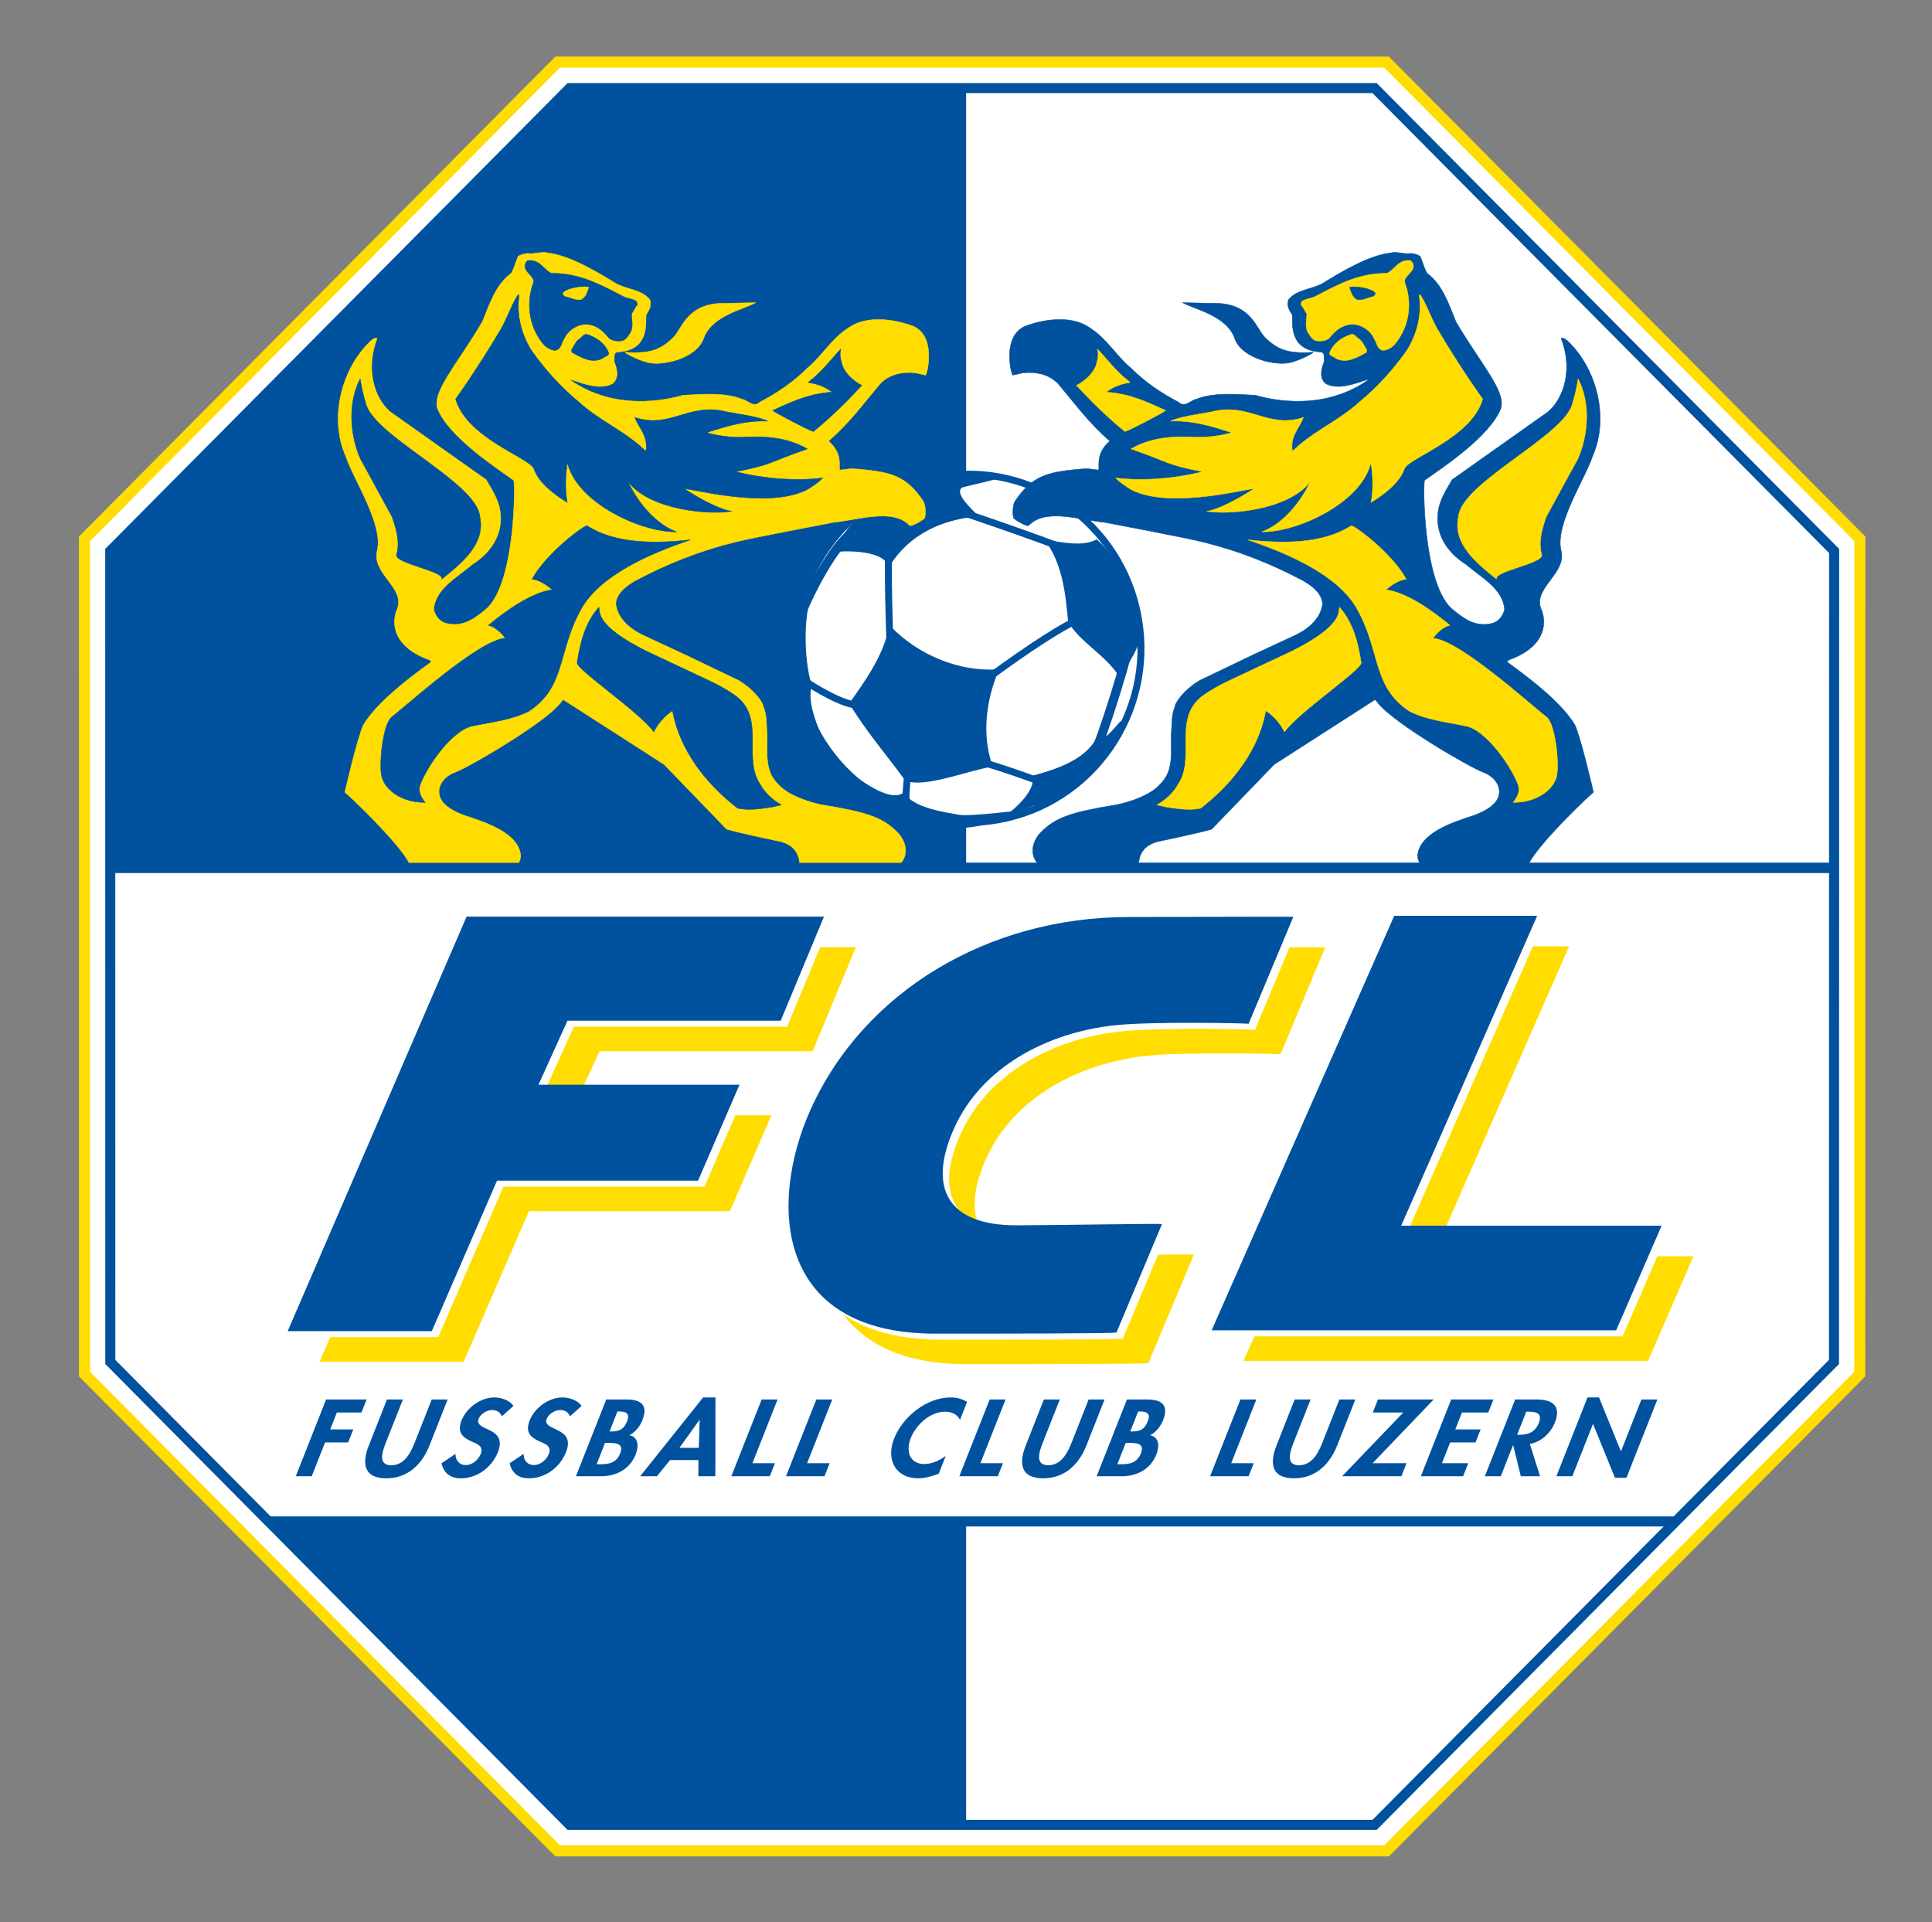
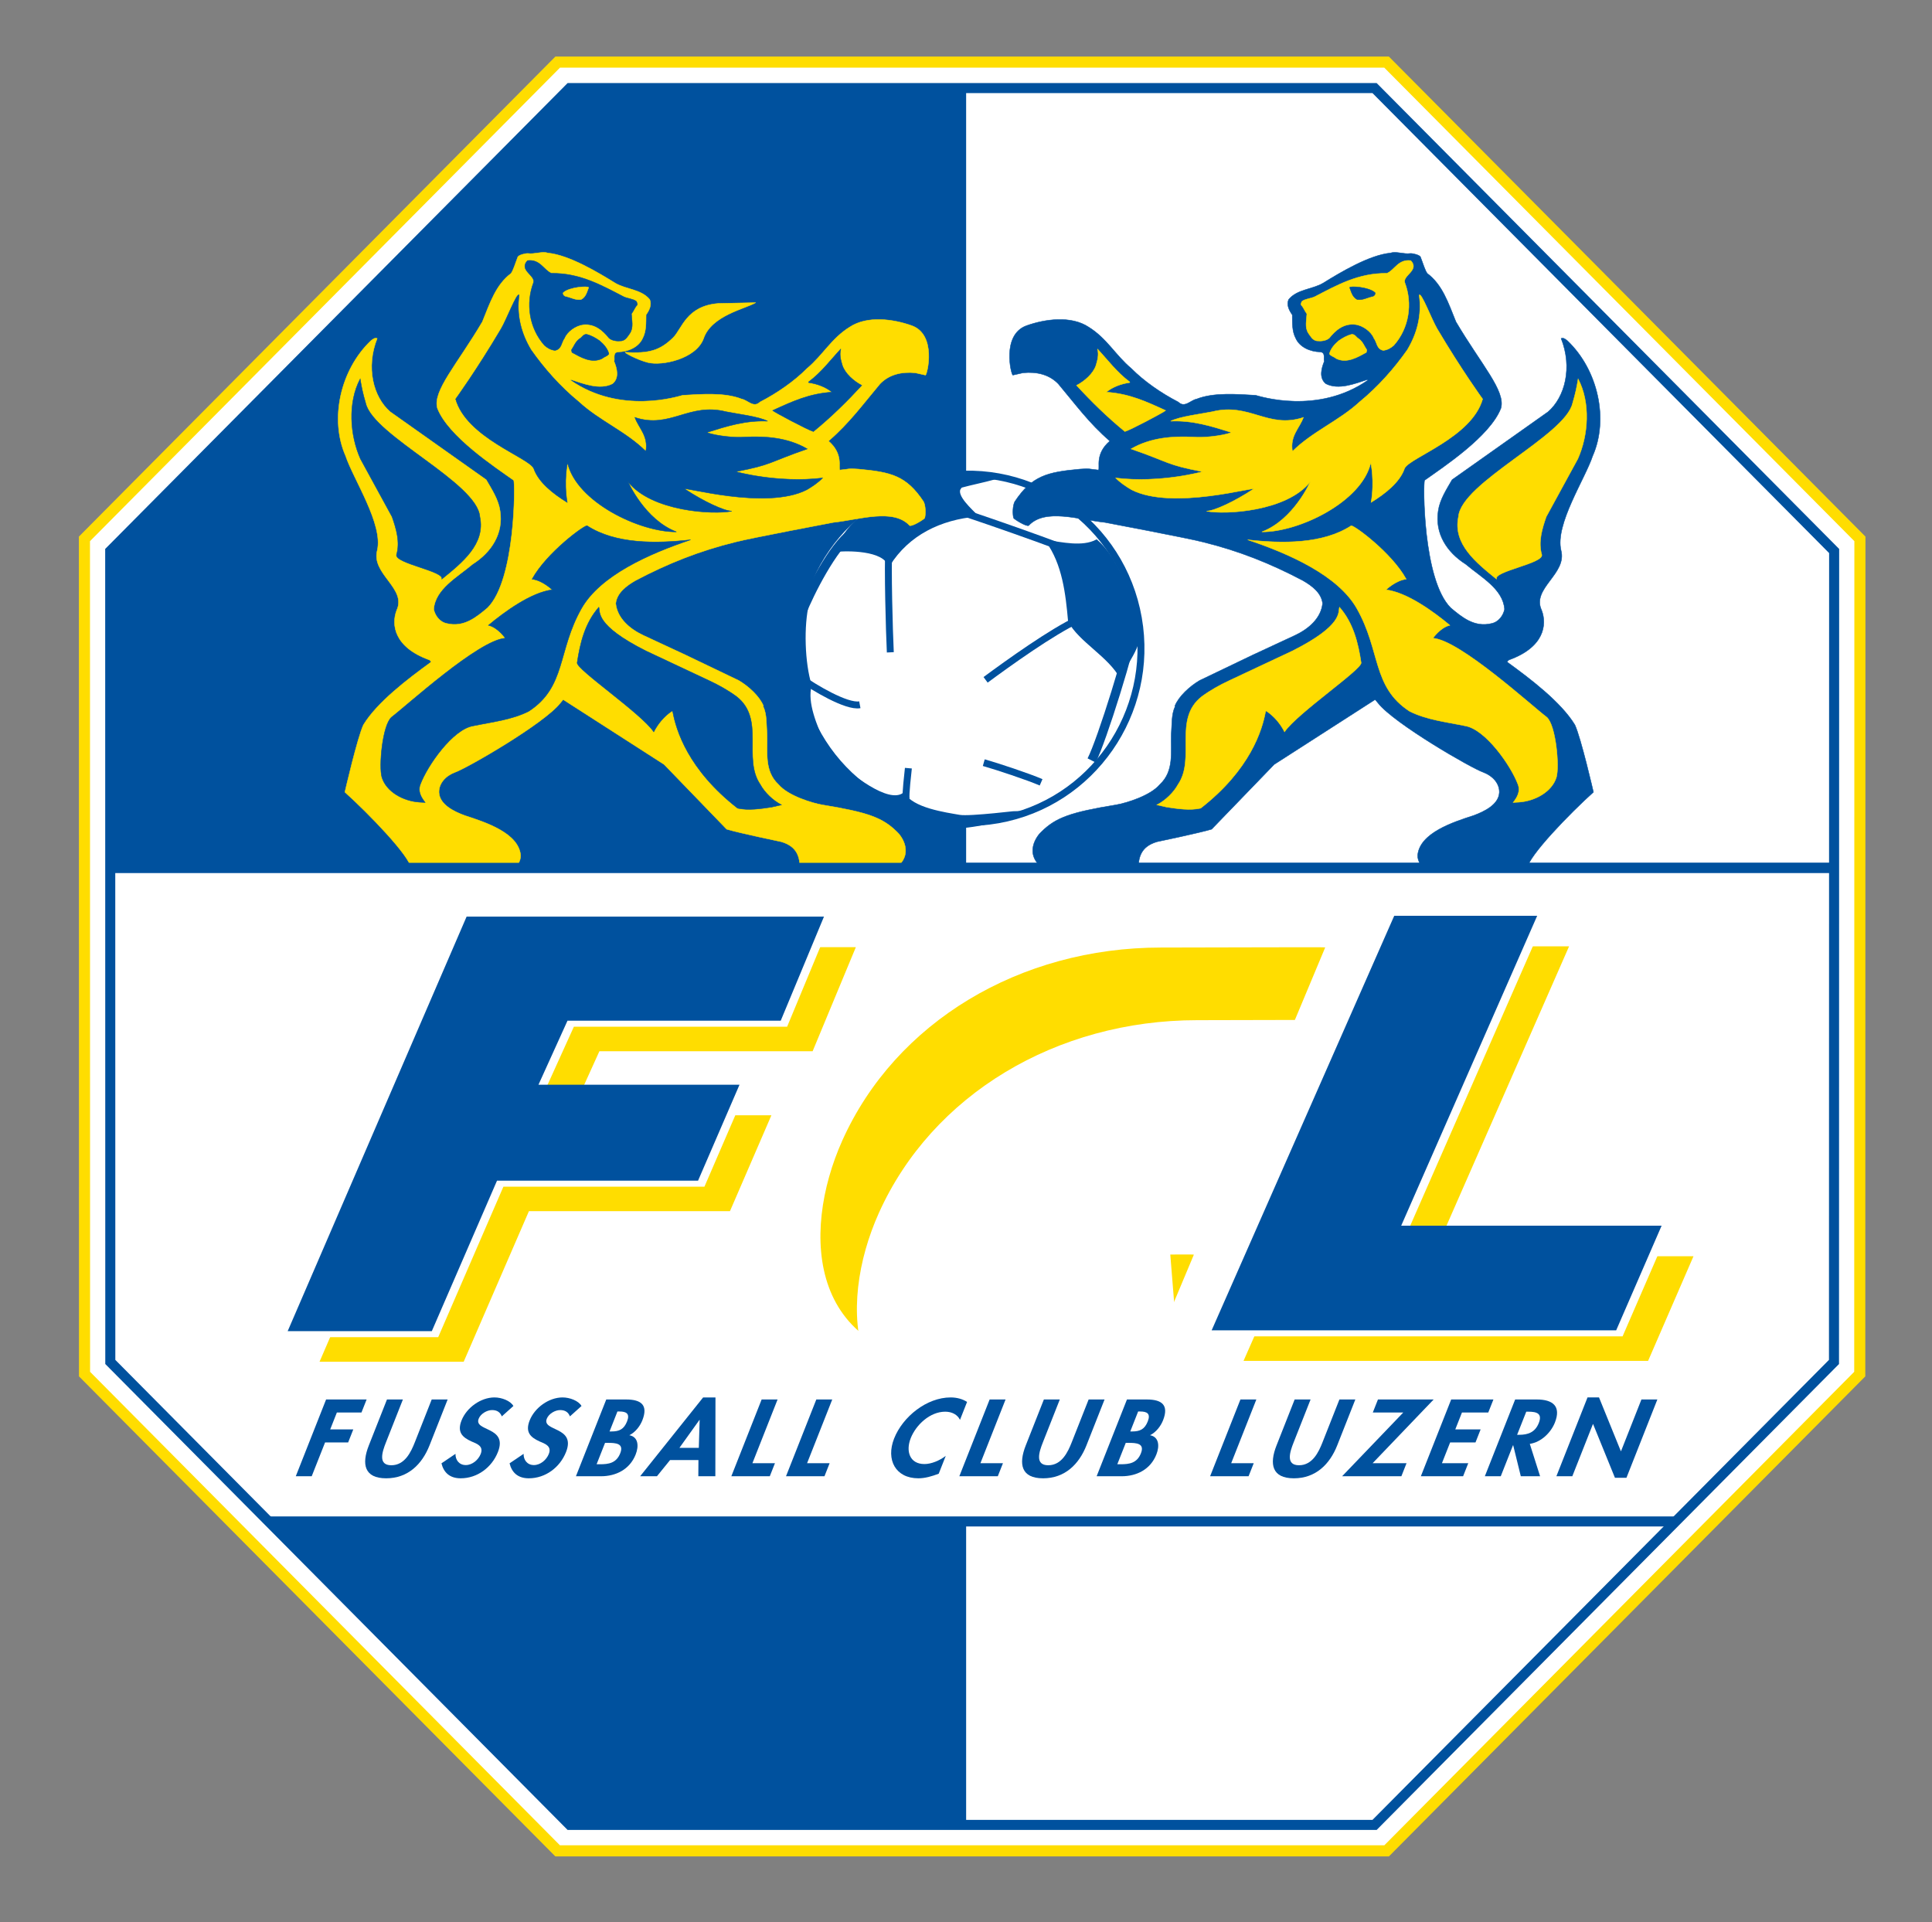
<svg xmlns="http://www.w3.org/2000/svg" xmlns:xlink="http://www.w3.org/1999/xlink" version="1.0" id="Ebene_1" x="0px" y="0px" width="395.213px" height="393.164px" viewBox="0 0 395.213 393.164" enable-background="new 0 0 395.213 393.164" xml:space="preserve">
  <rect x="0" y="0" width="395.213" height="393.164" fill="#808080" stroke="none" />
  <g>
    <polygon fill="#FFFFFF" stroke="#FFDD00" stroke-width="2.268" stroke-miterlimit="3.864" points="114.081,12.706 283.641,12.706 380.467,110.231 380.436,281.08 283.65,378.604 114.07,378.604 17.293,281.08 17.274,110.231 114.081,12.706" />
    <g>
      <defs>
        <polygon id="SVGID_1_" points="116.542,18.017 281.182,18.017 375.195,112.711 375.164,278.596 281.189,373.293 116.531,373.293 22.564,278.596 22.544,112.711 116.542,18.017" />
      </defs>
      <clipPath id="SVGID_2_">
        <use xlink:href="#SVGID_1_" overflow="visible" />
      </clipPath>
      <polygon clip-path="url(#SVGID_2_)" fill="#00519E" points="11.264,0 197.634,0 197.634,393.164 11.264,393.164 11.264,0" />
      <polygon clip-path="url(#SVGID_2_)" fill="#FFFFFF" stroke="#00519E" stroke-width="2.055" stroke-miterlimit="3.864" points="1.03,177.527 394.186,177.527 394.18,311.227 1.027,311.227 1.03,177.527" />
      <use xlink:href="#SVGID_1_" overflow="visible" fill="none" stroke="#00519E" stroke-width="2.055" stroke-miterlimit="3.864" />
    </g>
    <path fill="#FFFFFF" stroke="#00519E" stroke-width="1.417" stroke-miterlimit="3.864" d="M163.216,138.79   c-3.389-19.375,9.457-37.849,28.689-41.259c19.234-3.414,37.57,9.528,40.957,28.904c3.389,19.375-9.457,37.848-28.689,41.261   C184.938,171.11,166.603,158.167,163.216,138.79L163.216,138.79z" />
-     <path fill="#00519E" stroke="#00519E" stroke-width="0.427" stroke-miterlimit="3.864" d="M202.816,156.657   c-2.23-6.162-1.32-13.604,1.269-19.523c-8.079,0.525-16.403-3.029-22.048-8.829c-1.001,5.651-4.807,11.019-8.062,15.588   c3.319,5.537,7.51,10.336,11.276,15.526C188.673,161.213,198.752,157.159,202.816,156.657L202.816,156.657z" />
    <path fill="#00519E" stroke="#00519E" stroke-width="0.427" stroke-miterlimit="3.864" d="M229.313,138.686   c0.631-2.985,4.299-6.067,3.876-10.944c-2.18-6.042-4.549-13.358-8.87-17.161c-2.9,1.526-7.121,0.53-10.201,0.094   c3.394,4.663,4.081,10.775,4.58,16.374C220.799,131.124,226.959,134.201,229.313,138.686L229.313,138.686z" />
    <path fill="#00519E" stroke="#00519E" stroke-width="0.427" stroke-miterlimit="3.864" d="M199.769,105.46   c-1.03-1.078-4.491-4.09-3.396-5.597c-2.543,0.01,9.824-2.28,7.277-2.318c-9.647-2.078-23.787,2.206-27.865,8.523   c-2.504,2.019-3.708,4.422-5.063,6.651c2.563-0.34,10.082-0.328,11.112,2.895C185.812,109.219,192.472,106.1,199.769,105.46   L199.769,105.46z" />
    <path fill="#00519E" stroke="#00519E" stroke-width="0.427" stroke-miterlimit="3.864" d="M165.831,140.2   c-1.416-4.545-1.673-12.187-0.508-16.931c-0.376-0.493-1.204,1.531-1.54,1.013c-3.318,9.201-0.248,20.191,4.569,27.524   C167.007,148.5,164.837,143.784,165.831,140.2L165.831,140.2z" />
-     <path fill="#00519E" stroke="#00519E" stroke-width="0.427" stroke-miterlimit="3.864" d="M214.124,164.398   c4.573-2.922,9.896-6.558,13.705-13.03c0.08-0.132,1.458-3.555,1.528-3.693c-1.338,1.465-3.395,4.373-5.016,3.598   c-2.306,4.388-8.513,6.394-12.947,7.578c0.783,2.754-3.501,6.653-4.877,7.579c0.395,0.35,4.561-1.826,5.134-1.944   C212.68,164.543,210.623,166.376,214.124,164.398L214.124,164.398z" />
    <path fill="#00519E" stroke="#00519E" stroke-width="0.427" stroke-miterlimit="3.864" d="M209.005,165.978   c-0.102-0.037-10.629,1.292-12.729,0.917c-2.781-0.494-9.755-1.431-11.365-4.571c-3.255,2.544-11.182-4.143-13.651-6.244   c0.781,1.104,1.814,2.031,2.833,2.911c5.077,5.932,11.774,9.076,20.634,10.163C197.371,169.651,207.591,167.465,209.005,165.978   L209.005,165.978z" />
    <path fill="none" stroke="#00519E" stroke-width="1.858" stroke-miterlimit="3.864" d="M163.932,125.466   c1.657-4.217,6.478-13.722,10.306-16.406" />
    <path fill="none" stroke="#00519E" stroke-width="1.417" stroke-miterlimit="3.864" d="M182.124,133.439   c-0.212-4.358-0.57-17.32-0.304-21.677 M164.141,138.937c2.1,1.517,9.014,5.741,11.747,5.226 M201.617,139.066   c4.688-3.475,13.632-9.877,18.948-12.333 M201.243,156.005c2.774,0.789,9.074,2.874,11.724,4.026" />
    <path fill="none" stroke="#00519E" stroke-width="1.858" stroke-miterlimit="3.864" d="M232.005,127.52   c-0.577,4.581-6.601,23.971-8.701,28.036" />
    <path fill="none" stroke="#00519E" stroke-width="1.417" stroke-miterlimit="3.864" d="M192.025,103.268   c4.889,1.384,26.739,9.011,31.344,11.172 M185.368,163.484c-0.19-0.935,0.37-5.404,0.453-6.35" />
    <path fill="#00519E" stroke="#00519E" stroke-width="0.09" stroke-miterlimit="3.864" d="M290.568,52.542   c0.525,1.323,0.963,2.885,1.418,3.406c3.041,2.285,4.254,5.925,5.842,9.876c5.135,8.716,10.238,14.18,9.193,17.7   c-2.236,5.754-11.859,12.054-15.604,14.723c-0.313,0.478-0.414,20.386,5.355,26.102c2.25,1.889,4.82,4.042,8.322,3.195   c1.516-0.307,2.438-1.683,2.684-2.92c-0.309-4.164-4.818-6.564-7.951-9.216c-3.926-2.492-6.324-6.342-5.621-10.883   c0.328-2.323,1.658-4.336,2.84-6.391l19.648-13.907c3.455-3.009,5.01-9.06,2.654-14.999c0.506-0.213,0.975,0.231,1.311,0.495   c6.234,5.958,8.453,16.039,5.141,23.542c-1.553,4.688-7.738,13.997-6.471,19.309c1.293,4.819-6.088,7.765-3.973,12.249   c1.135,2.964,0.518,7.589-6.695,10.17c-0.117,0.145-0.379,0.25-0.33,0.45c4.707,3.414,10.992,8.178,13.826,12.828   c1.244,2.65,3.801,13.763,3.801,13.763c-4.715,4.231-13.391,13.141-13.584,15.659c-0.119,0.143-20.551,0.704-20.705,0.545   c-0.83-0.797-1.738-2.152-1.664-3.305c0.436-4.54,7.184-6.742,11.404-8.104c2.238-0.819,5.172-2.245,5.299-4.713   c0.07-1.847-1.359-3.419-3.234-4.122c-2.461-0.841-18.271-9.984-21.561-14.162c-0.408-0.537-0.627-0.72-0.627-0.72l-20.635,13.261   l-12.795,13.247c-2.578,0.776-11.15,2.559-11.15,2.559c-3.424,0.99-3.761,3.303-3.861,5.289c-0.329,0.463-18.791,0.798-18.98,0.529   c-4.908-3.193-1.521-7.271-0.811-7.865c2.938-2.885,5.907-3.968,15.273-5.5c2.016-0.349,6.969-1.826,8.939-4.166   c2.964-2.759,2.203-6.641,2.332-10.27c0.158-1.946-0.002-4.074,0.813-5.738l-0.074-0.059c0.799-1.958,3.017-4,5.051-5.199   l10.904-5.229l8.621-4.007c2.83-1.327,5.33-3.523,5.639-6.526c-0.23-2.143-2.133-3.599-4.053-4.698   c-6.625-3.495-13.074-6.064-20.457-7.879c-2.864-0.76-19.998-3.998-19.998-3.998c-5.332-0.564-12.268-2.96-15.612,0.639   c-0.522,0.256-3.007-1.325-3.093-1.539c-0.227-0.855-0.18-2.528,0.239-3.34c3.528-5.324,6.637-6.048,13.327-6.664   c2.182-0.165,1.689-0.017,3.803,0.189c0.348-0.557-0.769-3.274,2.322-5.933c-4.26-3.667-7.113-7.619-10.541-11.696   c-1.857-1.924-4.393-2.518-7.194-2.259l-2.112,0.474c-0.352-0.154-2.321-8.225,2.77-10.107c3.826-1.373,9.139-2.093,12.717,0.261   c3.797,2.356,5.453,5.714,8.769,8.498c2.577,2.603,6.089,5.037,9.599,6.852c1.324,1.281,2.479-0.369,3.75-0.615   c3.523-1.39,8.322-0.975,12.063-0.767c0.889,0.221,12.709,4.056,22.969-3.082l-0.148-0.115c-2.523,0.818-5.854,2.155-8.445,0.837   c-1.479-1.182-0.879-3.24-0.332-4.568c-0.197-0.594,0.336-1.827-0.826-1.941c-2.074-0.041-4.197-0.977-5.014-2.796   c-0.766-1.465-0.678-3.11-0.705-4.796c-0.662-0.945-1.207-2.034-0.748-3.124c1.744-2.129,4.842-2.043,7.082-3.376   c3.463-2.147,9.447-5.747,13.777-6.144c1.115-0.393,2.734,0.295,4.023,0.096C289.033,51.805,290.369,52.165,290.568,52.542   L290.568,52.542z" />
    <path fill="#FFDD00" stroke="#FFDD00" stroke-width="0.09" stroke-miterlimit="3.864" d="M288.596,53.306   c1.867,1.984-1.734,3.022-1.219,4.532c1.598,4.229,0.891,9.265-2.26,12.808c-0.609,0.539-1.301,0.945-2.154,1.032   c-1.371-0.258-1.273-1.673-1.928-2.509c-0.502-1.309-2.234-2.604-3.797-2.791c-2.355-0.274-4.057,1.169-5.338,2.792   c-0.645,0.543-1.639,0.654-2.537,0.556c-0.863-0.126-1.303-0.987-1.732-1.588c-0.764-1.216-0.348-2.6-0.297-3.949   c-0.461-0.566-0.645-1.27-1.176-1.802c-0.09-0.292,0.076-0.516,0.172-0.752c0.734-0.53,1.766-0.55,2.588-0.93   c4.518-2.337,8.941-4.872,14.779-4.795C285.268,55.275,286.01,52.975,288.596,53.306L288.596,53.306z" />
    <path fill="#00519E" stroke="#00519E" stroke-width="0.09" stroke-miterlimit="3.864" d="M281.283,59.864   c0.109,0.35-0.205,0.723-0.596,0.772c-1.002,0.218-1.918,0.787-3.031,0.641c-1.012-0.511-1.215-1.567-1.57-2.464   C276.154,58.468,280.023,58.701,281.283,59.864L281.283,59.864z" />
    <path fill="#FFDD00" stroke="#FFDD00" stroke-width="0.09" stroke-miterlimit="3.864" d="M293.984,67.246   c5.055,8.536,9.307,14.378,9.307,14.378c-2.221,7.872-14.879,11.934-15.961,14.17c-0.959,2.848-3.963,5.193-6.855,6.974   c0.75-4.428-0.068-8.103-0.068-8.103c-1.834,8.013-14.766,14.204-22.281,14.131c6.516-2.482,9.906-10.247,9.906-10.247   c-4.807,6.098-17.488,6.771-21.221,6.007c1.602-0.048,5.746-1.98,9.529-4.472c0.938-0.772-16.516,4.417-24.901,0.082   c-1.127-0.661-2.315-1.47-3.206-2.389c9.146,1.112,17.771-1.294,17.771-1.294c-7.563-1.443-6.557-1.861-14.639-4.654   c4.005-2.344,8.617-2.634,12.698-2.431c2.171,0.191,5.778-0.231,7.688-0.862l-0.008-0.125c-3.891-1.222-7.779-2.458-12.264-2.26   c1.68-0.932,6.479-1.513,8.504-1.934c7.635-1.915,11.412,3.578,18.643,1.171c-0.814,2.253-2.785,3.751-2.242,6.94   c4.086-4.067,9.525-6.22,13.76-10.138c3.801-3.108,7.117-6.89,9.738-10.625c2.02-3.366,2.998-7.129,2.426-11.207   C290.748,59.72,292.852,65.328,293.984,67.246L293.984,67.246z" />
    <path fill="#FFDD00" stroke="#FFDD00" stroke-width="0.09" stroke-miterlimit="3.864" d="M277.975,69.315   c0.84,0.639,1.105,1.51,1.631,2.275l-0.115,0.503c-1.764,0.963-4.039,2.346-6.207,1.223c-0.469-0.41-0.969-0.415-1.34-0.925   c0.246-1.018,1.012-1.939,1.914-2.693c0.809-0.563,1.654-1.054,2.639-1.303C277.203,68.329,277.461,69.076,277.975,69.315   L277.975,69.315z" />
    <path fill="#FFDD00" stroke="#FFDD00" stroke-width="0.09" stroke-miterlimit="3.864" d="M231.096,78.127l0.008,0.124   c-1.822,0.274-3.498,0.896-4.809,1.964c4.672,0.303,8.123,1.904,12.154,3.754c-0.422,0.377-7.111,3.936-8.34,4.304   c-3.666-3.001-6.885-6.177-9.891-9.44c1.646-0.853,3.433-2.423,3.978-4.09c0.312-1.056,0.639-2.186,0.303-3.362   C226.631,73.666,228.43,76.134,231.096,78.127L231.096,78.127z" />
    <path fill="#FFDD00" stroke="#FFDD00" stroke-width="0.09" stroke-miterlimit="3.864" d="M322.762,93.867l-6.459,11.837   c-0.842,2.428-1.684,5.162-0.91,7.789c0.301,1.782-9.988,3.374-9.25,4.981c-4.156-3.381-8.977-7.176-7.801-12.76   c0.525-6.963,21.779-16.555,23.342-23.195c0.625-2.128,0.859-3.309,1.139-5.009C325.387,82.373,324.932,89.009,322.762,93.867   L322.762,93.867z" />
    <path fill="#FFDD00" stroke="#FFDD00" stroke-width="0.09" stroke-miterlimit="3.864" d="M287.658,118.468   c-2.146,0.242-4.131,2.178-4.131,2.178c4.314,0.523,9.816,4.546,13.059,7.258c-1.953,0.45-3.461,2.645-3.461,2.645   c5.43,0.326,20.328,13.938,23.277,16.152c1.879,1.643,2.631,10.1,1.973,12.314c-0.918,2.941-4.326,4.854-7.699,5.076l-1.139,0.056   c0.83-1.064,1.51-2.241,1.002-3.642c-1.459-3.926-6.682-11.333-10.805-12.016c-3.863-0.808-7.902-1.235-11.379-2.985   c-7.707-5.006-5.848-12.351-10.826-21.081c-3.83-6.709-13.756-11.146-22.307-14.005c7.111,0.806,15.379,0.889,21.174-2.873   C276.867,107.34,284.66,113.01,287.658,118.468L287.658,118.468z" />
    <path fill="#FFDD00" stroke="#FFDD00" stroke-width="0.09" stroke-miterlimit="3.864" d="M278.438,135.574   c0.135,1.385-13.039,10.287-15.672,14.131c-0.785-1.557-2.055-3.155-3.744-4.281l-0.135,0.13   c-0.689,3.795-3.141,11.881-13.277,19.777c-2.199,0.493-4.721,0.104-6.933-0.226l-2.028-0.462c1.721-0.868,3.459-2.549,4.33-4.167   c3.687-5.383-1.074-13.394,4.887-18.014c1.744-1.276,3.629-2.328,5.594-3.242l12.924-6.073c10.488-5.281,9.316-8.001,9.619-8.945   C276.826,127.426,277.828,131.497,278.438,135.574L278.438,135.574z" />
-     <path fill="#00519E" stroke="#00519E" stroke-width="0.09" stroke-miterlimit="3.864" d="M249.563,62.071   c6.533,0.513,7.416,5.168,9.215,6.976c2.645,2.581,4.855,3.338,9.816,3.008c0.27,0.08-2.486,1.562-4.631,2.1   c-2.924,0.726-9.814-0.746-11.369-4.86c-1.574-4.777-8.565-6.125-10.682-7.387L249.563,62.071L249.563,62.071z" />
    <path fill="#FFDD00" stroke="#FFDD00" stroke-width="0.09" stroke-miterlimit="3.864" d="M105.932,52.542   c-0.521,1.323-0.96,2.885-1.417,3.406c-3.041,2.285-4.253,5.925-5.841,9.876c-5.135,8.716-10.238,14.18-9.193,17.7   c2.239,5.754,11.86,12.054,15.604,14.723c0.311,0.478,0.413,20.386-5.356,26.102c-2.25,1.889-4.819,4.042-8.319,3.195   c-1.517-0.307-2.438-1.683-2.688-2.92c0.311-4.164,4.821-6.564,7.954-9.216c3.926-2.492,6.325-6.342,5.623-10.883   c-0.329-2.323-1.658-4.336-2.843-6.391l-19.65-13.907c-3.457-3.009-5.01-9.06-2.651-14.999c-0.506-0.213-0.977,0.231-1.313,0.495   c-6.23,5.958-8.453,16.039-5.137,23.542c1.548,4.688,7.736,13.997,6.469,19.309c-1.295,4.819,6.086,7.765,3.975,12.249   c-1.136,2.964-0.521,7.589,6.695,10.17c0.114,0.145,0.376,0.25,0.329,0.45c-4.712,3.414-10.994,8.178-13.829,12.828   c-1.242,2.65-3.796,13.763-3.796,13.763c4.712,4.231,13.389,13.141,13.583,15.659c0.117,0.143,20.551,0.704,20.702,0.545   c0.832-0.797,1.742-2.152,1.664-3.305c-0.435-4.54-7.185-6.742-11.403-8.104c-2.238-0.819-5.17-2.245-5.295-4.713   c-0.073-1.847,1.356-3.419,3.234-4.122c2.457-0.841,18.272-9.984,21.563-14.162c0.406-0.537,0.623-0.72,0.623-0.72l20.634,13.261   l12.798,13.247c2.578,0.776,11.147,2.559,11.147,2.559c3.424,0.99,3.76,3.303,3.86,5.289c0.331,0.463,18.791,0.798,18.986,0.529   c4.906-3.193,1.518-7.271,0.807-7.865c-2.936-2.885-5.908-3.968-15.273-5.5c-2.016-0.349-6.968-1.826-8.937-4.166   c-2.966-2.759-2.208-6.641-2.337-10.27c-0.154-1.946,0.002-4.074-0.811-5.738l0.077-0.059c-0.799-1.958-3.017-4-5.055-5.199   l-10.903-5.229l-8.616-4.007c-2.833-1.327-5.333-3.523-5.645-6.526c0.234-2.143,2.138-3.599,4.056-4.698   c6.623-3.495,13.074-6.064,20.458-7.879c2.862-0.76,19.998-3.998,19.998-3.998c5.33-0.564,12.269-2.96,15.612,0.639   c0.52,0.256,3.006-1.325,3.089-1.539c0.228-0.855,0.181-2.528-0.235-3.34c-3.528-5.324-6.635-6.048-13.327-6.664   c-2.185-0.165-1.694-0.017-3.81,0.189c-0.341-0.557,0.775-3.274-2.319-5.933c4.261-3.667,7.115-7.619,10.544-11.696   c1.86-1.924,4.39-2.518,7.195-2.259l2.113,0.474c0.348-0.154,2.319-8.225-2.772-10.107c-3.83-1.373-9.138-2.093-12.718,0.261   c-3.792,2.356-5.448,5.714-8.767,8.498c-2.578,2.603-6.09,5.037-9.601,6.852c-1.326,1.281-2.476-0.369-3.748-0.615   c-3.522-1.39-8.325-0.975-12.063-0.767c-0.889,0.221-12.708,4.056-22.97-3.082l0.151-0.115c2.522,0.818,5.853,2.155,8.442,0.837   c1.479-1.182,0.885-3.24,0.336-4.568c0.194-0.594-0.342-1.827,0.828-1.941c2.069-0.041,4.193-0.977,5.013-2.796   c0.761-1.465,0.678-3.11,0.704-4.796c0.661-0.945,1.206-2.034,0.751-3.124c-1.75-2.129-4.842-2.043-7.086-3.376   c-3.462-2.147-9.446-5.747-13.778-6.144c-1.119-0.393-2.732,0.295-4.023,0.096C107.467,51.805,106.132,52.165,105.932,52.542   L105.932,52.542z" />
    <path fill="#00519E" stroke="#00519E" stroke-width="0.09" stroke-miterlimit="3.864" d="M107.907,53.306   c-1.867,1.984,1.731,3.022,1.219,4.532c-1.602,4.229-0.893,9.265,2.258,12.808c0.613,0.539,1.301,0.945,2.152,1.032   c1.372-0.258,1.275-1.673,1.928-2.509c0.504-1.309,2.238-2.604,3.801-2.791c2.354-0.274,4.053,1.169,5.335,2.792   c0.646,0.543,1.638,0.654,2.535,0.556c0.865-0.126,1.308-0.987,1.735-1.588c0.766-1.216,0.346-2.6,0.298-3.949   c0.461-0.566,0.644-1.27,1.173-1.802c0.087-0.292-0.076-0.516-0.172-0.752c-0.734-0.53-1.77-0.55-2.586-0.93   c-4.521-2.337-8.942-4.872-14.782-4.795C111.235,55.275,110.496,52.975,107.907,53.306L107.907,53.306z" />
    <path fill="#FFDD00" stroke="#FFDD00" stroke-width="0.09" stroke-miterlimit="3.864" d="M115.217,59.864   c-0.111,0.35,0.208,0.723,0.597,0.772c1.004,0.218,1.918,0.787,3.033,0.641c1.011-0.511,1.213-1.567,1.57-2.464   C120.346,58.468,116.477,58.701,115.217,59.864L115.217,59.864z" />
    <path fill="#00519E" stroke="#00519E" stroke-width="0.09" stroke-miterlimit="3.864" d="M102.517,67.246   c-5.055,8.536-9.308,14.378-9.308,14.378c2.222,7.872,14.88,11.934,15.964,14.17c0.96,2.848,3.96,5.193,6.857,6.974   c-0.751-4.428,0.063-8.103,0.063-8.103c1.835,8.013,14.767,14.204,22.282,14.131c-6.511-2.482-9.905-10.247-9.905-10.247   c4.808,6.098,17.487,6.771,21.225,6.007c-1.605-0.048-5.748-1.98-9.534-4.472c-0.938-0.772,16.517,4.417,24.902,0.082   c1.125-0.661,2.313-1.47,3.206-2.389c-9.146,1.112-17.771-1.294-17.771-1.294c7.561-1.443,6.553-1.861,14.636-4.654   c-4.002-2.344-8.618-2.634-12.697-2.431c-2.171,0.191-5.777-0.231-7.688-0.862l0.008-0.125c3.888-1.222,7.777-2.458,12.262-2.26   c-1.675-0.932-6.479-1.513-8.506-1.934c-7.633-1.915-11.411,3.578-18.64,1.171c0.817,2.253,2.785,3.751,2.239,6.94   c-4.082-4.067-9.524-6.22-13.758-10.138c-3.801-3.108-7.113-6.89-9.735-10.625c-2.019-3.366-2.997-7.129-2.422-11.207   C105.751,59.72,103.65,65.328,102.517,67.246L102.517,67.246z" />
    <path fill="#00519E" stroke="#00519E" stroke-width="0.09" stroke-miterlimit="3.864" d="M118.525,69.315   c-0.84,0.639-1.104,1.51-1.628,2.275l0.112,0.503c1.767,0.963,4.041,2.346,6.212,1.223c0.468-0.41,0.97-0.415,1.335-0.925   c-0.242-1.018-1.01-1.939-1.914-2.693c-0.806-0.563-1.65-1.054-2.637-1.303C119.295,68.329,119.038,69.076,118.525,69.315   L118.525,69.315z" />
    <path fill="#00519E" stroke="#00519E" stroke-width="0.09" stroke-miterlimit="3.864" d="M165.404,78.127l-0.007,0.124   c1.822,0.274,3.498,0.896,4.81,1.964c-4.674,0.303-8.123,1.904-12.155,3.754c0.426,0.377,7.112,3.936,8.337,4.304   c3.673-3.001,6.887-6.177,9.892-9.44c-1.644-0.853-3.425-2.423-3.972-4.09c-0.314-1.056-0.642-2.186-0.308-3.362   C169.871,73.666,168.071,76.134,165.404,78.127L165.404,78.127z" />
    <path fill="#00519E" stroke="#00519E" stroke-width="0.09" stroke-miterlimit="3.864" d="M73.735,93.867l6.465,11.837   c0.842,2.428,1.685,5.162,0.908,7.789c-0.3,1.782,9.988,3.374,9.253,4.981c4.155-3.381,8.976-7.176,7.8-12.76   C97.634,98.751,76.38,89.16,74.817,82.52c-0.625-2.128-0.861-3.309-1.138-5.009C71.115,82.373,71.571,89.009,73.735,93.867   L73.735,93.867z" />
    <path fill="#00519E" stroke="#00519E" stroke-width="0.09" stroke-miterlimit="3.864" d="M108.845,118.468   c2.144,0.242,4.128,2.178,4.128,2.178c-4.313,0.523-9.814,4.546-13.058,7.258c1.955,0.45,3.46,2.645,3.46,2.645   c-5.425,0.326-20.33,13.938-23.276,16.152c-1.88,1.643-2.63,10.1-1.974,12.314c0.919,2.941,4.323,4.854,7.701,5.076l1.139,0.056   c-0.832-1.064-1.512-2.241-1.004-3.642c1.457-3.926,6.68-11.333,10.804-12.016c3.866-0.808,7.904-1.235,11.377-2.985   c7.711-5.006,5.851-12.351,10.826-21.081c3.833-6.709,13.759-11.146,22.308-14.005c-7.112,0.806-15.375,0.889-21.172-2.873   C119.638,107.34,111.844,113.01,108.845,118.468L108.845,118.468z" />
    <path fill="#00519E" stroke="#00519E" stroke-width="0.09" stroke-miterlimit="3.864" d="M118.064,135.574   c-0.134,1.385,13.038,10.287,15.671,14.131c0.787-1.557,2.056-3.155,3.745-4.281l0.134,0.13c0.69,3.795,3.142,11.881,13.276,19.777   c2.204,0.493,4.723,0.104,6.936-0.226l2.024-0.462c-1.715-0.868-3.457-2.549-4.326-4.167c-3.688-5.383,1.073-13.394-4.885-18.014   c-1.749-1.276-3.631-2.328-5.596-3.242l-12.923-6.073c-10.49-5.281-9.318-8.001-9.618-8.945   C119.674,127.426,118.672,131.497,118.064,135.574L118.064,135.574z" />
    <path fill="#FFDD00" stroke="#FFDD00" stroke-width="0.09" stroke-miterlimit="3.864" d="M146.941,62.071   c-6.535,0.513-7.417,5.168-9.217,6.976c-2.648,2.581-4.854,3.338-9.816,3.008c-0.272,0.08,2.489,1.562,4.634,2.1   c2.917,0.726,9.812-0.746,11.364-4.86c1.576-4.777,8.566-6.125,10.688-7.387L146.941,62.071L146.941,62.071z" />
    <polygon fill="#FFDD00" points="254.379,278.377 337.137,278.377 346.424,256.969 293.154,256.969 320.973,193.581 291.73,193.581 254.379,278.377" />
    <polygon fill="#FFDD00" points="65.37,278.544 94.856,278.544 108.195,247.756 149.32,247.756 157.798,228.139 116.675,228.139 122.613,215.037 166.232,215.037 175.075,193.749 101.972,193.749 65.37,278.544" />
    <path fill="#FFDD00" d="M244.217,256.653c0.125-0.178-21.876,0.243-29.825,0.243c-13.82,0-18.257-7.451-12.681-19.871   c5.686-12.66,19.195-19.568,32.775-21.04c7.744-0.838,27.191-0.428,27.457-0.314l9.146-21.878   c-0.248-0.076-23.275,0.034-33.641,0.034c-28.793,0-54.259,15.226-65.136,39.457c-8.527,18.99-7.339,45.771,25.487,45.771   c10.826,0,36.914,0.003,37.119-0.238L244.217,256.653L244.217,256.653z" />
    <polygon fill="#FFFFFF" points="249.156,273.364 331.916,273.364 341.207,251.961 287.934,251.961 315.756,188.569 286.51,188.569 249.156,273.364" />
    <polygon fill="#FFFFFF" points="60.15,273.534 89.636,273.534 102.976,242.746 144.1,242.746 152.579,223.127 111.455,223.127 117.392,210.025 161.013,210.025 169.856,188.738 96.751,188.738 60.15,273.534" />
-     <path fill="#FFFFFF" d="M238.994,251.646c0.124-0.178-21.871,0.238-29.824,0.238c-13.82,0-18.255-7.451-12.68-19.869   c5.686-12.659,19.195-19.569,32.779-21.041c7.742-0.84,27.188-0.427,27.453-0.314l9.146-21.878   c-0.246-0.082-23.273,0.032-33.641,0.032c-28.792,0-54.256,15.228-65.134,39.458c-8.529,18.991-7.339,45.77,25.488,45.77   c10.828,0,36.917,0.004,37.119-0.234L238.994,251.646L238.994,251.646z" />
+     <path fill="#FFFFFF" d="M238.994,251.646c0.124-0.178-21.871,0.238-29.824,0.238c5.686-12.659,19.195-19.569,32.779-21.041c7.742-0.84,27.188-0.427,27.453-0.314l9.146-21.878   c-0.246-0.082-23.273,0.032-33.641,0.032c-28.792,0-54.256,15.228-65.134,39.458c-8.529,18.991-7.339,45.77,25.488,45.77   c10.828,0,36.917,0.004,37.119-0.234L238.994,251.646L238.994,251.646z" />
    <polygon fill="#00519E" points="247.854,272.132 330.607,272.132 339.9,250.728 286.629,250.728 314.447,187.333 285.205,187.333 247.854,272.132" />
    <polygon fill="#00519E" points="58.846,272.3 88.33,272.3 101.67,241.512 142.795,241.512 151.273,221.892 110.149,221.892 116.088,208.79 159.707,208.79 168.554,187.501 95.448,187.501 58.846,272.3" />
-     <path fill="#00519E" d="M237.69,250.408c0.128-0.18-21.876,0.238-29.822,0.238c-13.821,0-18.26-7.45-12.684-19.867   c5.687-12.661,19.196-19.572,32.781-21.042c7.74-0.838,27.187-0.429,27.452-0.312l9.148-21.882   c-0.248-0.076-23.275,0.036-33.64,0.036c-28.794,0-54.26,15.226-65.138,39.455c-8.527,18.994-7.339,45.772,25.488,45.772   c10.827,0,36.917,0.002,37.119-0.24L237.69,250.408L237.69,250.408z" />
    <polygon fill="#00519E" points="73.941,288.938 74.996,286.273 66.707,286.273 60.505,301.977 63.763,301.977 66.495,295.064 71.216,295.064 72.268,292.396 67.546,292.396 68.911,288.938 73.941,288.938" />
    <path fill="#00519E" d="M75.449,295.668c-1.514,3.833-0.929,6.729,3.547,6.729c4.479,0,7.349-2.896,8.864-6.729l3.71-9.395h-3.26   l-3.468,8.791c-0.766,1.936-2.023,4.662-4.791,4.662c-2.773,0-1.872-2.727-1.106-4.662l3.471-8.791h-3.258L75.449,295.668   L75.449,295.668z" />
    <path fill="#00519E" d="M105.021,287.605c-0.599-1.063-2.388-1.751-3.874-1.751c-2.813,0-5.706,2.105-6.735,4.708   c-0.961,2.438,0.209,3.46,2.028,4.293c1.12,0.477,2.533,0.937,1.894,2.561c-0.479,1.208-1.717,2.273-3.048,2.273   c-1.395,0-2.142-1.086-2.11-2.294l-2.869,1.938c0.437,1.811,1.627,3.064,3.932,3.064c3.414,0,6.376-2.231,7.617-5.377   c2.082-5.271-4.98-4.165-3.936-6.811c0.402-1.021,1.697-1.77,2.739-1.77c1.084,0,1.686,0.497,1.993,1.291L105.021,287.605   L105.021,287.605z" />
    <path fill="#00519E" d="M118.955,287.605c-0.599-1.063-2.39-1.751-3.874-1.751c-2.816,0-5.708,2.105-6.735,4.708   c-0.96,2.438,0.209,3.46,2.029,4.293c1.119,0.477,2.533,0.937,1.89,2.561c-0.477,1.208-1.716,2.273-3.047,2.273   c-1.395,0-2.142-1.086-2.108-2.294l-2.871,1.938c0.438,1.811,1.629,3.064,3.934,3.064c3.414,0,6.376-2.231,7.617-5.377   c2.083-5.271-4.981-4.165-3.938-6.811c0.404-1.021,1.697-1.77,2.739-1.77c1.086,0,1.686,0.497,1.994,1.291L118.955,287.605   L118.955,287.605z" />
    <path fill-rule="evenodd" clip-rule="evenodd" fill="#00519E" d="M123.77,295.147h0.532c1.642,0,3.381,0.083,2.575,2.126   c-0.806,2.037-2.396,2.25-4.148,2.25h-0.686L123.77,295.147L123.77,295.147z M117.813,301.977h5.121   c3.035,0,5.882-1.371,7.101-4.457c0.685-1.728,0.536-3.603-1.303-3.935c1.288-0.626,2.22-1.919,2.665-3.044   c1.233-3.122-0.222-4.268-3.324-4.268h-4.056L117.813,301.977L117.813,301.977z M126.302,288.73h0.421   c1.375,0,2.184,0.419,1.552,2.022c-0.642,1.622-1.591,2.062-3.186,2.062h-0.398L126.302,288.73L126.302,288.73z" />
    <path fill-rule="evenodd" clip-rule="evenodd" fill="#00519E" d="M142.873,298.668l-0.023,3.309h3.482l0.026-16.122h-2.527   l-12.882,16.122h3.435l2.682-3.309H142.873L142.873,298.668z M142.949,296.167h-3.966l4.093-5.711h0.045L142.949,296.167   L142.949,296.167z" />
    <polygon fill="#00519E" points="159.062,286.273 155.802,286.273 149.603,301.977 157.47,301.977 158.525,299.311 153.915,299.311 159.062,286.273" />
    <polygon fill="#00519E" points="170.246,286.273 166.987,286.273 160.787,301.977 168.656,301.977 169.708,299.311 165.098,299.311 170.246,286.273" />
    <path fill="#00519E" d="M197.826,286.772c-0.899-0.582-2.055-0.918-3.361-0.918c-4.899,0-9.8,3.937-11.561,8.397   c-1.71,4.333,0.266,8.146,4.963,8.146c1.353,0,2.728-0.397,4.159-0.938l1.44-3.646c-1.296,0.979-2.963,1.668-4.36,1.668   c-3.036,0-3.854-2.646-2.807-5.292c1.068-2.711,3.932-5.419,7.057-5.419c1.398,0,2.525,0.628,3.023,1.67L197.826,286.772   L197.826,286.772z" />
    <polygon fill="#00519E" points="205.7,286.273 202.441,286.273 196.243,301.977 204.11,301.977 205.165,299.311 200.555,299.311 205.7,286.273" />
    <path fill="#00519E" d="M209.831,295.668c-1.515,3.833-0.933,6.729,3.546,6.729s7.351-2.896,8.867-6.729l3.707-9.395h-3.258   l-3.471,8.791c-0.766,1.936-2.021,4.662-4.793,4.662c-2.77,0-1.867-2.727-1.104-4.662l3.471-8.791h-3.258L209.831,295.668   L209.831,295.668z" />
    <path fill-rule="evenodd" clip-rule="evenodd" fill="#00519E" d="M230.287,295.147h0.531c1.64,0,3.38,0.083,2.574,2.126   c-0.805,2.037-2.395,2.25-4.146,2.25h-0.688L230.287,295.147L230.287,295.147z M224.33,301.977h5.121   c3.033,0,5.884-1.371,7.1-4.457c0.684-1.728,0.538-3.603-1.305-3.935c1.289-0.626,2.219-1.919,2.665-3.044   c1.233-3.122-0.221-4.268-3.323-4.268h-4.056L224.33,301.977L224.33,301.977z M232.819,288.73h0.421   c1.376,0,2.186,0.419,1.552,2.022c-0.642,1.622-1.59,2.062-3.188,2.062h-0.395L232.819,288.73L232.819,288.73z" />
    <polygon fill="#00519E" points="257,286.273 253.744,286.273 247.543,301.977 255.41,301.977 256.465,299.311 251.854,299.311 257,286.273" />
    <path fill="#00519E" d="M261.131,295.668c-1.516,3.833-0.93,6.729,3.547,6.729c4.479,0,7.35-2.896,8.863-6.729l3.709-9.395h-3.256   l-3.471,8.791c-0.766,1.936-2.023,4.662-4.795,4.662c-2.77,0-1.869-2.727-1.104-4.662l3.471-8.791h-3.258L261.131,295.668   L261.131,295.668z" />
    <polygon fill="#00519E" points="280.783,299.311 293.27,286.273 281.877,286.273 280.822,288.938 287.053,288.938 274.545,301.977 286.668,301.977 287.721,299.311 280.783,299.311" />
    <polygon fill="#00519E" points="304.443,288.938 305.496,286.273 296.857,286.273 290.652,301.977 299.295,301.977 300.348,299.311 294.965,299.311 296.641,295.064 301.828,295.064 302.879,292.396 297.695,292.396 299.061,288.938 304.443,288.938" />
    <path fill-rule="evenodd" clip-rule="evenodd" fill="#00519E" d="M312.939,295.354c2.379-0.356,4.338-2.354,5.131-4.354   c1.324-3.356-0.416-4.728-3.719-4.728h-4.408l-6.201,15.703h3.256l2.5-6.33h0.045l1.555,6.33h3.945L312.939,295.354   L312.939,295.354z M312.215,288.77h0.439c1.73,0,2.889,0.38,2.125,2.314c-0.756,1.917-2.219,2.414-4.01,2.414h-0.426   L312.215,288.77L312.215,288.77z" />
    <polygon fill="#00519E" points="318.377,301.977 321.635,301.977 325.848,291.313 325.891,291.313 330.357,302.292 332.709,302.292 339.033,286.273 335.773,286.273 331.604,296.834 331.557,296.834 327.098,285.854 324.744,285.854 318.377,301.977" />
    <line fill="none" stroke="#00519E" stroke-width="2.055" stroke-miterlimit="3.864" x1="21.929" y1="177.527" x2="374.387" y2="177.527" />
  </g>
</svg>